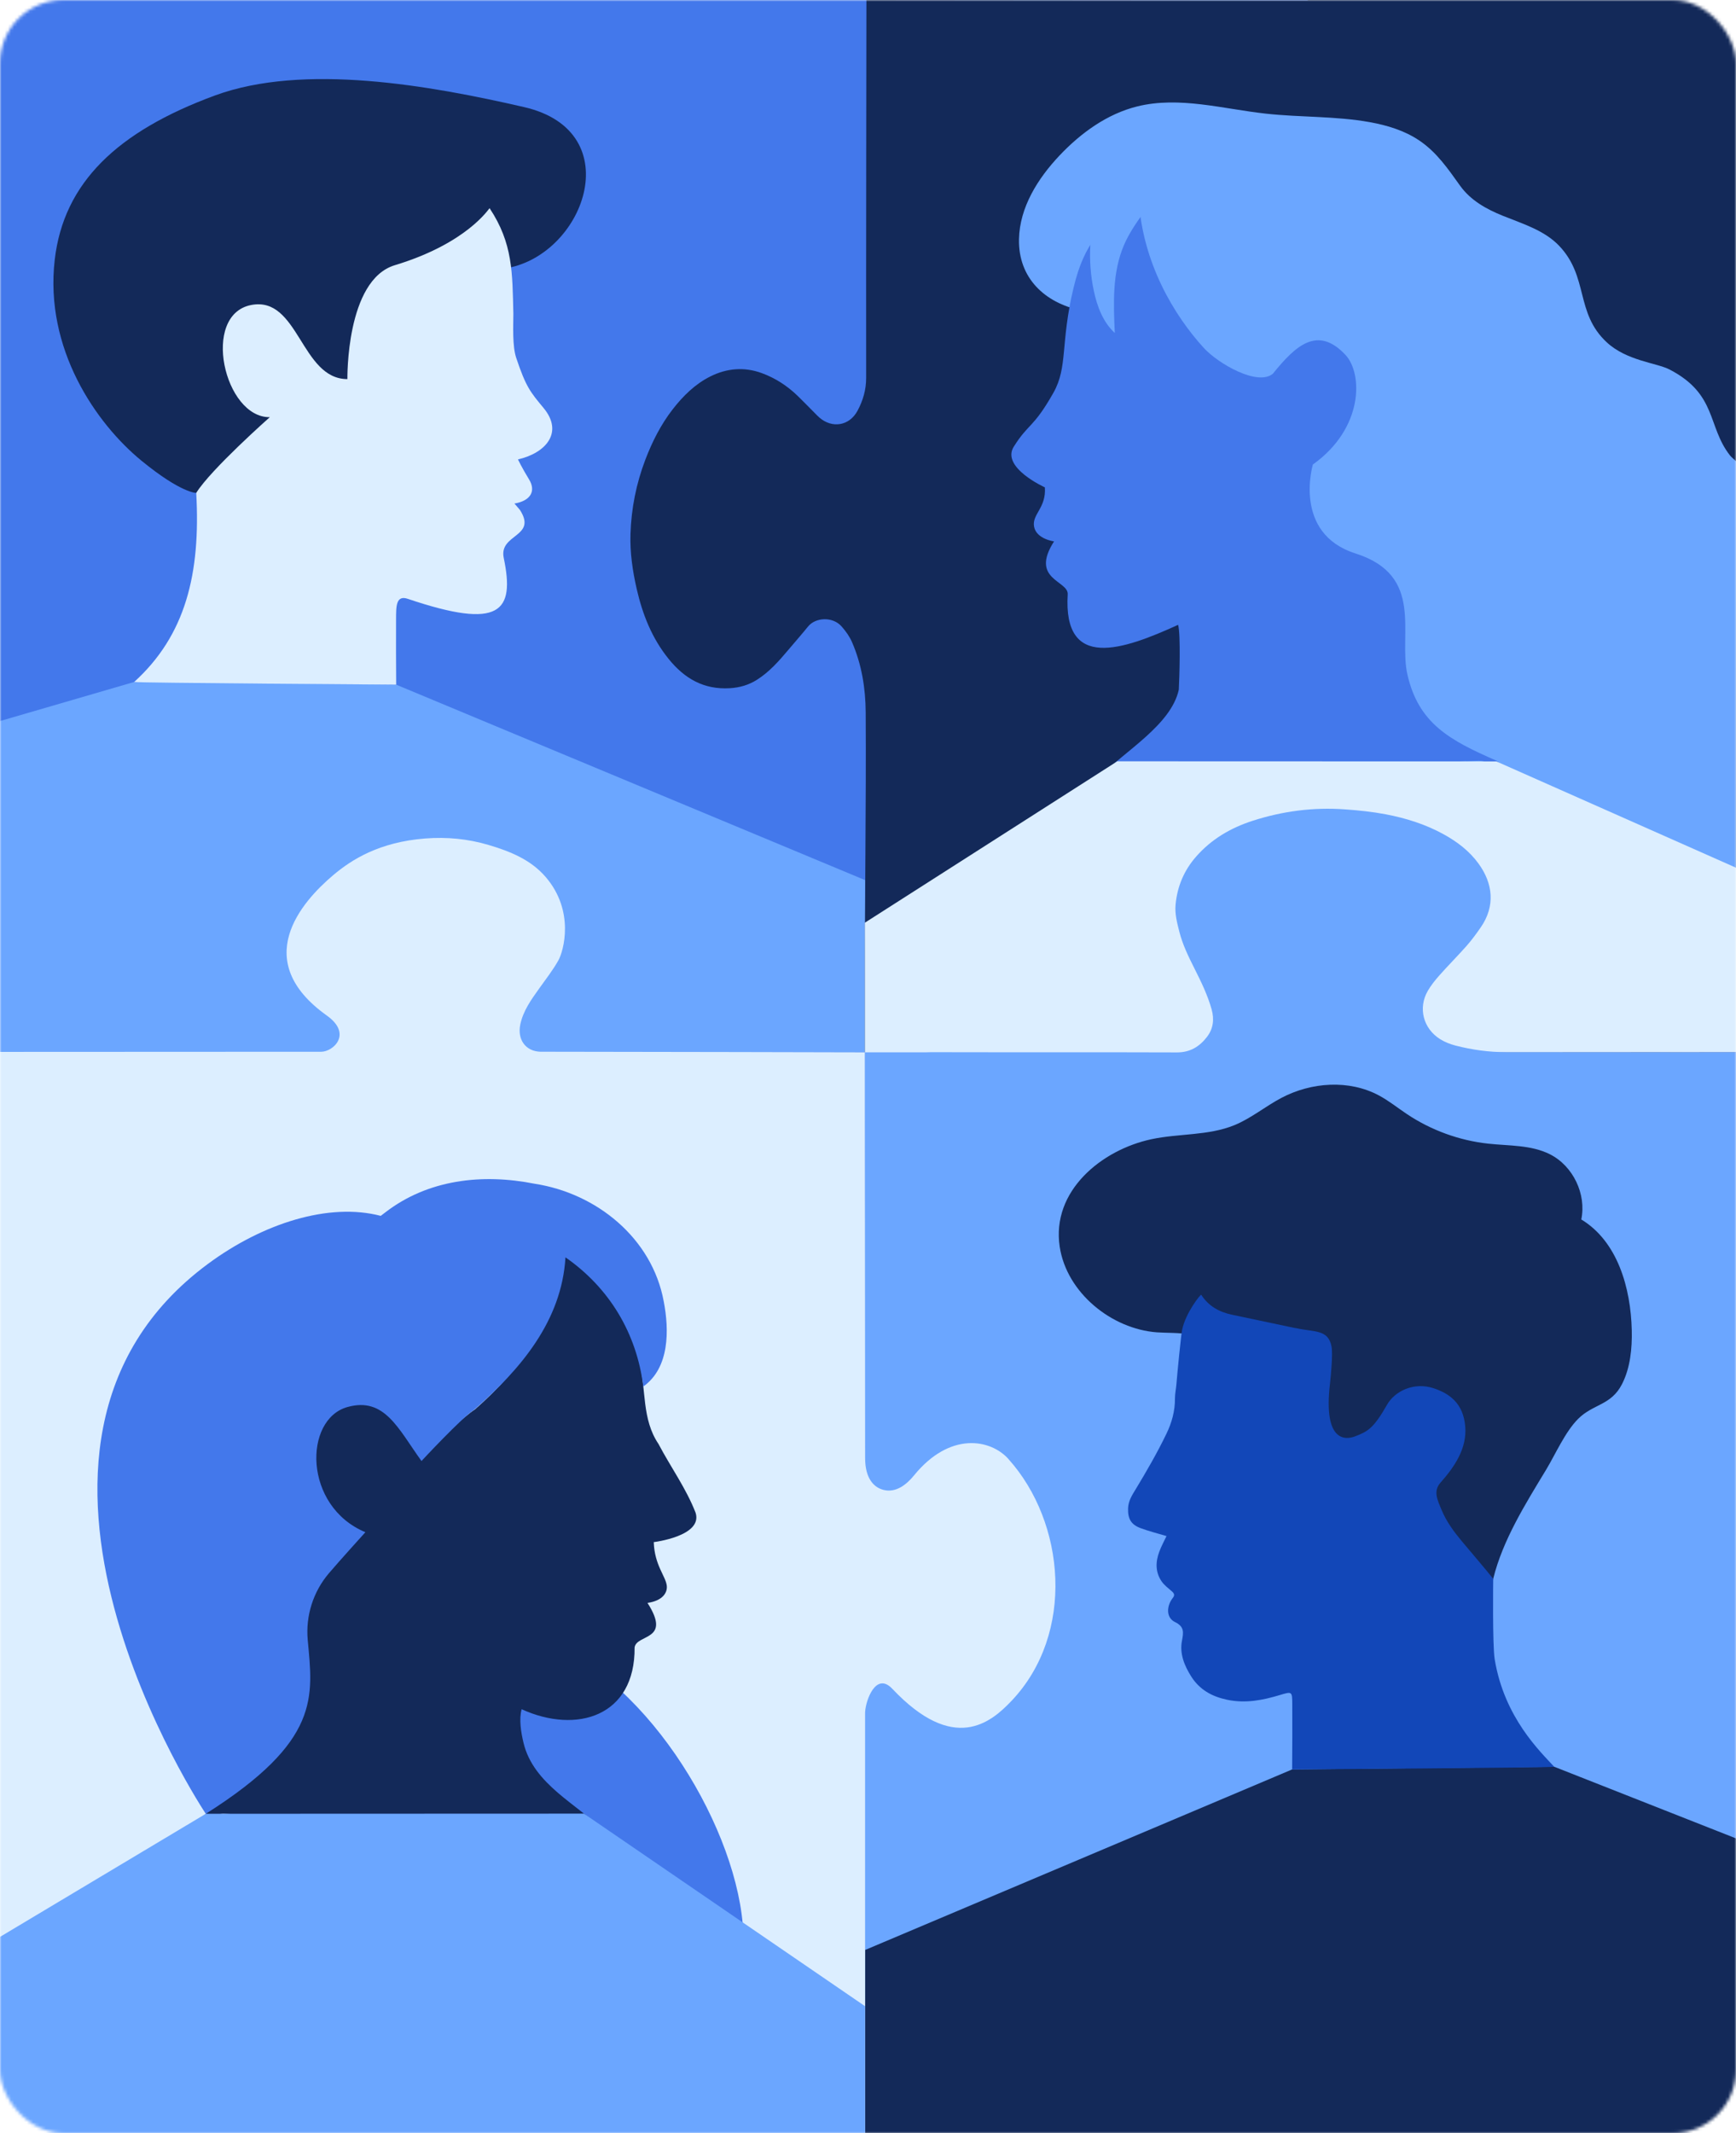
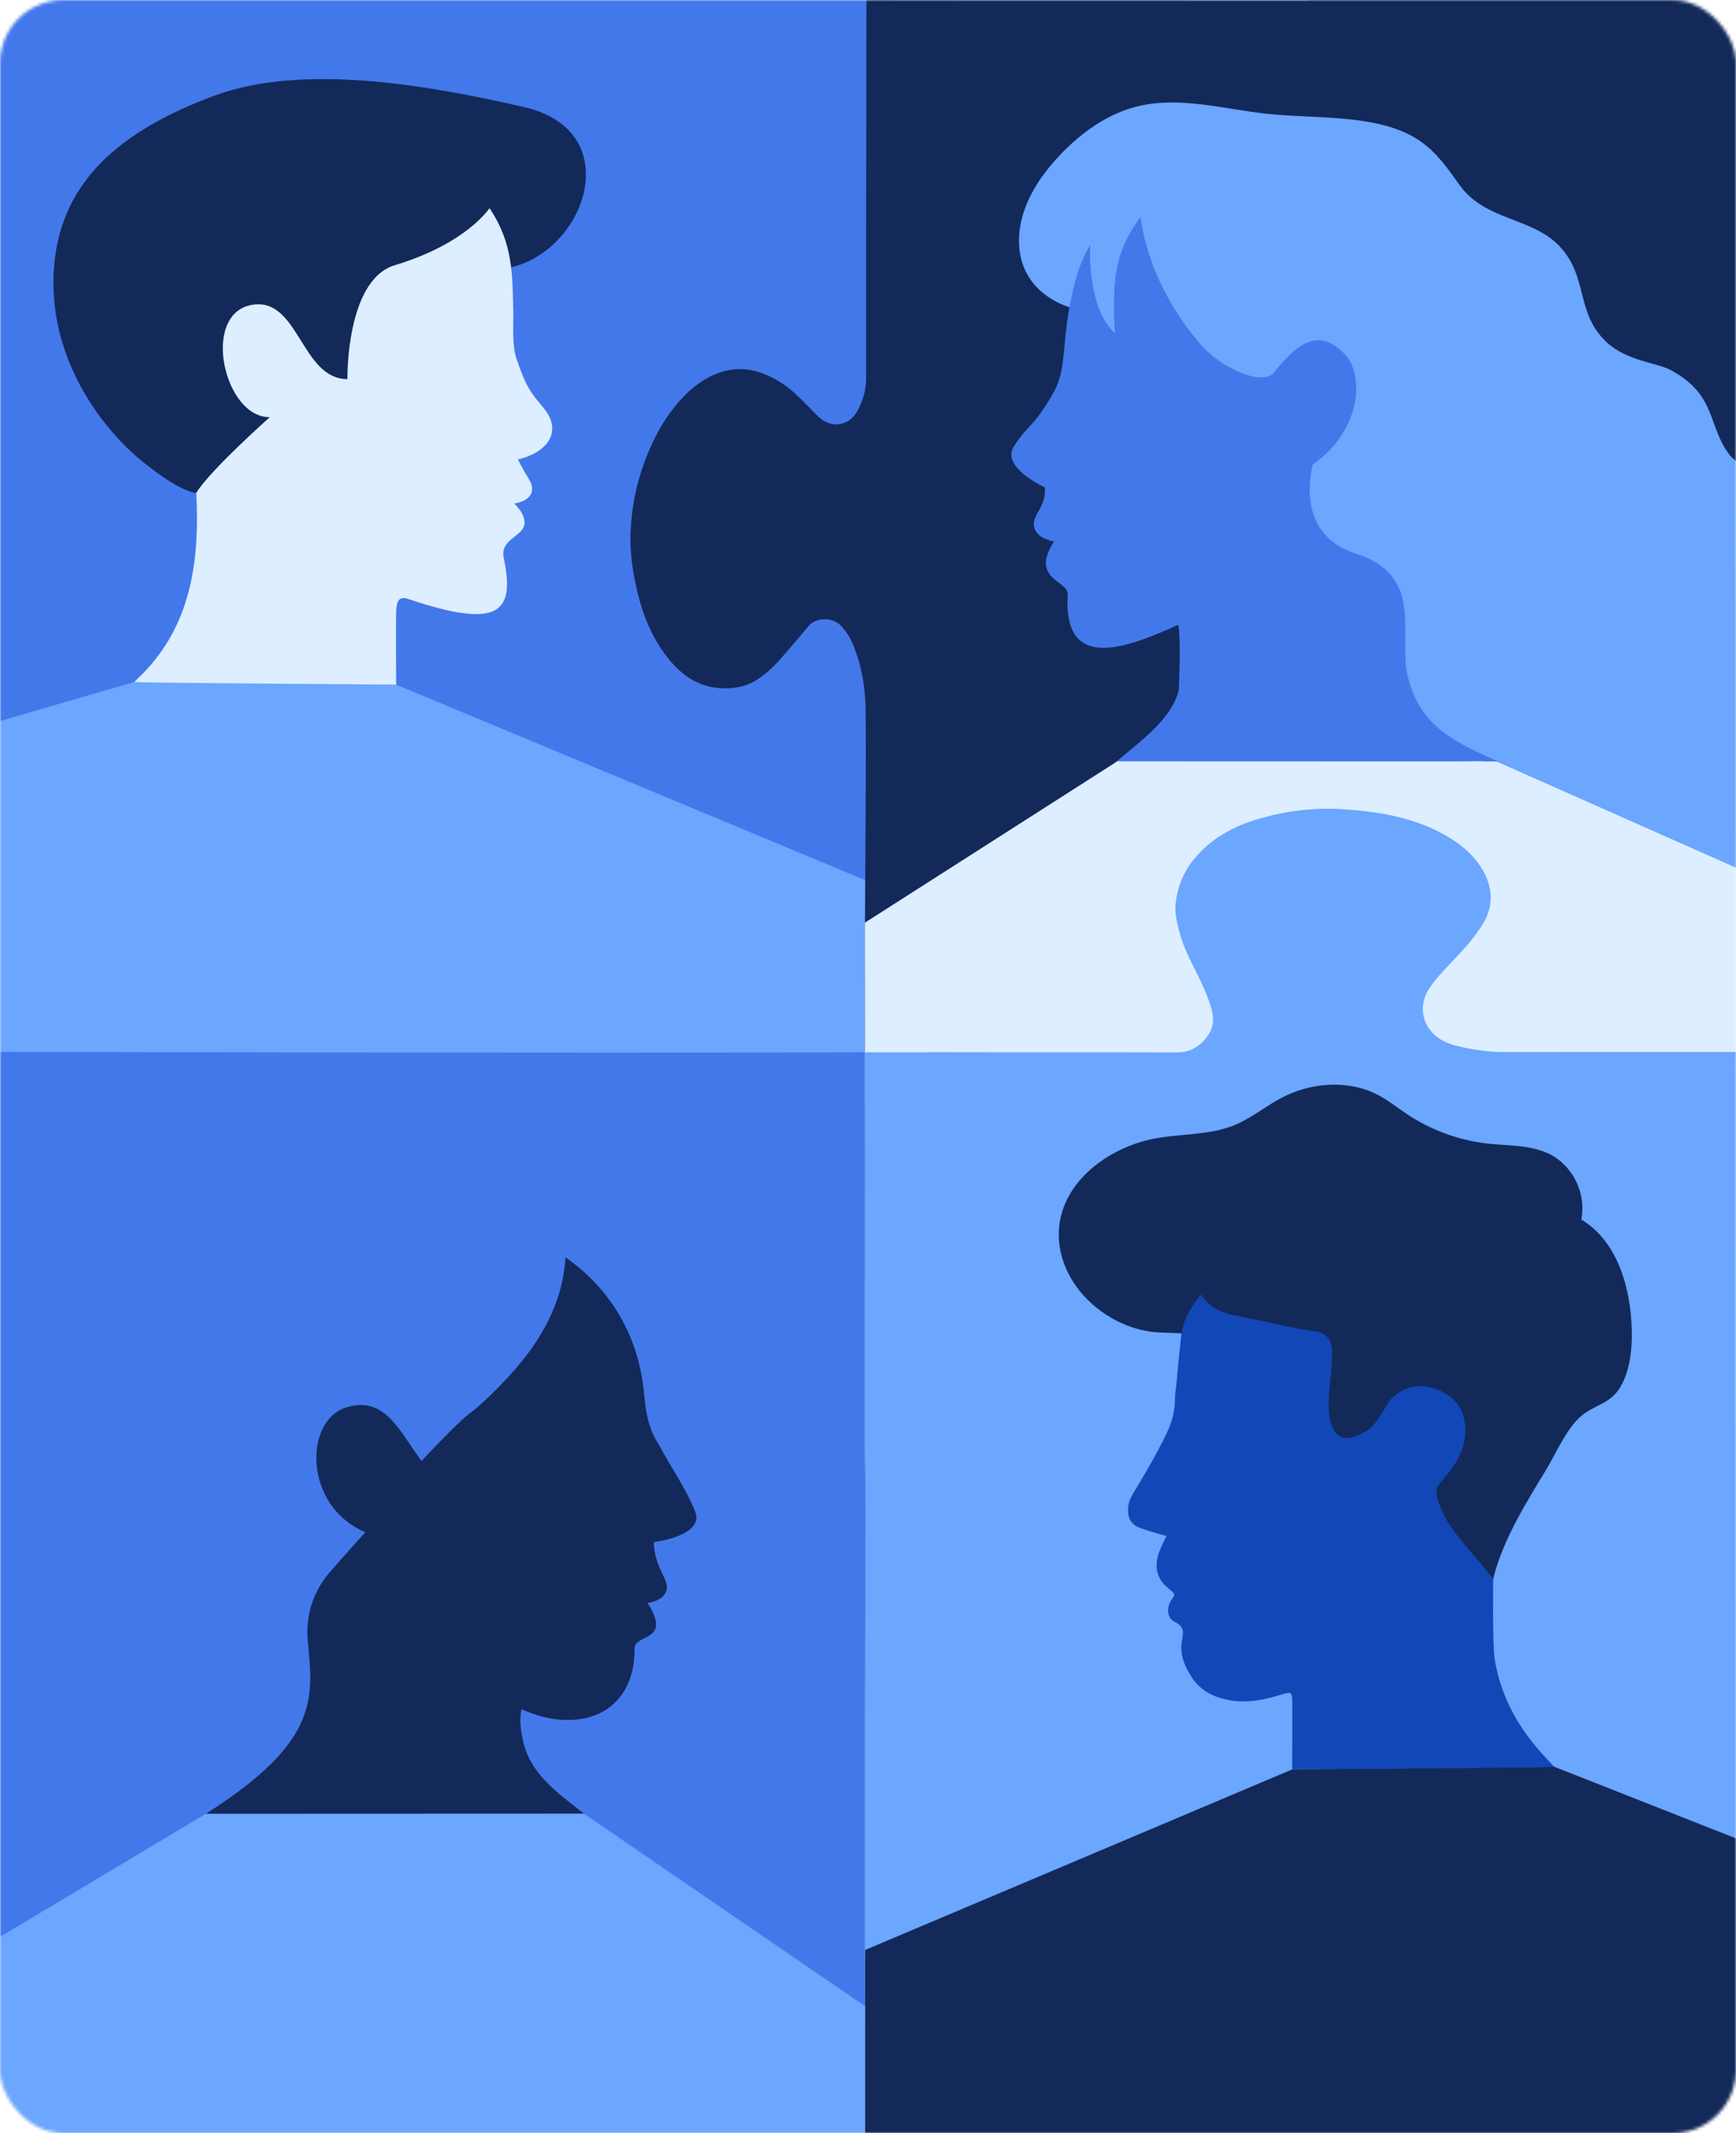
<svg xmlns="http://www.w3.org/2000/svg" width="548" height="673" viewBox="0 0 548 673" fill="none">
  <mask id="mask0_2882_21128" style="mask-type:alpha" maskUnits="userSpaceOnUse" x="0" y="0" width="548" height="673">
    <rect width="548" height="673" rx="20" fill="#D9D9D9" />
  </mask>
  <g mask="url(#mask0_2882_21128)">
    <rect x="-1" width="549" height="673" fill="#4378EB" />
    <path d="M273.5 332C178.436 332.296 -0.942 331.859 -0.942 331.859C-0.885 288.259 -1.122 271.342 -0.897 227.749L42.351 215.158L125.052 216.001L273.082 277.67C273.082 277.67 273.5 333.101 273.5 332Z" fill="#6BA6FF" />
    <path d="M158.891 84.765C184.202 81.392 199.044 41.52 165.442 33.789C135.687 26.946 95.881 19.814 67.796 30.145C36.943 41.507 20.116 57.684 17.284 81.882C13.995 110.012 30.276 133.598 44.739 145.417C57.237 155.627 61.945 155.511 61.945 155.511C70.191 155.311 85.29 158.691 92.972 155.684C101.745 153.032 109.933 149.022 115.341 141.31C130.671 122.681 141.897 100.228 160.888 85.371" fill="#132959" />
    <path d="M42.352 215.158C58.594 200.423 63.359 180.996 61.946 155.504C66.513 148.121 85.17 131.616 85.17 131.616C70.771 131.802 63.385 99.34 79.267 96.23C94.315 93.288 94.951 119.604 109.665 119.604C109.665 119.604 109.138 88.345 124.629 83.671C147.351 76.809 154.281 65.866 154.545 65.679C161.924 76.803 161.731 86.008 162.052 99.024C162.033 102.957 161.712 109.221 162.958 112.922C165.996 121.986 167.338 123.608 171.583 128.713C177.929 136.347 172.463 142.868 163.51 144.947C163.51 144.947 164.66 147.419 167.004 151.249C169.188 154.809 167.672 157.963 162.386 158.871C162.386 158.871 163.465 160.062 164.133 160.892C169.682 169.525 157.415 168.36 159.015 176.026C162.54 192.93 158.083 198.846 128.72 188.926C124.957 187.658 125.04 191.373 125.021 195.383C124.995 201.112 125.001 210.279 125.059 216.001C125.059 216.001 42.647 215.448 42.358 215.158H42.352Z" fill="#DCEEFF" />
    <path d="M549 0H412.824V0.11C363.821 0.11 322.503 0 273.5 0C273.5 0 273.363 86.006 273.414 119.248C273.414 122.999 272.41 126.408 270.677 129.618C268.101 134.381 262.666 135.257 258.602 131.693C258.074 131.229 257.597 130.714 257.101 130.217C255.369 128.477 253.656 126.711 251.898 124.997C248.6 121.787 244.814 119.306 240.486 117.721C234.922 115.678 229.402 116.174 224.205 118.778C219.44 121.162 215.659 124.887 212.4 129.064C208.646 133.884 205.902 139.298 203.726 144.995C200.834 152.568 199.269 160.431 199.024 168.512C198.844 174.351 199.681 180.113 200.989 185.817C202.837 193.866 205.786 201.349 211.055 207.871C216.071 214.084 222.151 217.609 230.375 217.125C233.531 216.939 236.351 216.101 238.947 214.464C242.843 212.002 245.863 208.573 248.807 205.08C250.912 202.586 253.07 200.131 255.131 197.604C257.423 194.801 262.846 194.414 265.693 197.669C267.026 199.196 268.159 200.769 268.958 202.599C272.023 209.656 273.221 217.158 273.273 224.73C273.453 253.996 272.955 283.234 273 312.5C273 314.756 273 332 273 332C273 332 289.18 332.204 294.312 332.217C320.266 332.281 346.226 332.197 372.18 332.288C376.372 332.301 379.348 330.451 381.718 327.357C383.682 324.799 384.043 321.847 383.167 318.708C381.905 314.171 379.844 309.989 377.744 305.812C375.851 302.055 373.99 298.278 372.946 294.18C372.225 291.357 371.478 288.502 371.755 285.563C372.302 279.821 374.46 274.742 378.298 270.392C383.16 264.888 389.253 261.35 396.15 259.126C405.662 256.065 415.38 254.795 425.408 255.524C429.722 255.839 433.992 256.265 438.236 257.07C444.689 258.301 450.91 260.241 456.681 263.431C460.906 265.764 464.692 268.639 467.597 272.583C472.305 278.989 472.949 286.13 468.37 292.762C466.979 294.772 465.523 296.764 463.907 298.594C461.125 301.746 458.143 304.717 455.341 307.862C453.95 309.422 452.611 311.084 451.567 312.882C448.483 318.212 450.08 324.741 455.547 328.137C457.009 329.046 458.69 329.703 460.365 330.129C465.575 331.469 470.881 332.204 476.272 332.21C493.692 332.236 534 332 540 332C544 332 548 332 548 332C548 260.778 549 0.013 549 0.013V0Z" fill="#132959" />
    <path d="M548 145.5C547.493 145.024 546.465 144.155 546.086 143.666C538.887 134.461 542.117 124.4 527.005 116.566C522.947 114.461 513.454 113.868 507.115 107.92C497.206 98.625 501.554 87.45 492.209 77.588C487.54 72.67 480.719 70.623 474.432 68.093C469.223 66.001 464.233 63.233 460.9 58.585C457.104 53.294 453.546 48.035 447.978 44.295C443.354 41.185 437.901 39.538 432.429 38.546C421.614 36.589 410.503 37.059 399.579 35.855C386.014 34.362 372.226 30.294 358.976 33.577C349.471 35.933 341.192 41.945 334.455 49.065C327.583 56.326 321.874 65.435 321.662 75.438C321.405 87.791 329.889 95.535 341.16 97.917L409.231 154.004C411.723 183.146 420.426 213.027 436.443 237.476C444.574 249.887 455.685 260.045 467.316 269.237C484.881 283.116 504.354 295.289 526.081 300.606C533.043 302.312 541.051 303.265 547.949 301.784L548 145.5Z" fill="#6BA6FF" />
    <path d="M347.954 246.025C350.51 243.501 353.529 242.858 357.112 242.935C365.468 243.115 373.843 242.967 382.205 242.716C391.305 242.439 400.374 241.39 409.487 241.416C428.453 240.933 447.431 240.868 466.383 240.012C471.695 239.703 474.495 245.619 479.202 247.48C479.947 246.308 472.966 240.238 472.382 239.987C457.43 233.491 447.829 228.168 444.297 212.918C441.323 200.076 449.891 181.614 427.881 174.61C407.952 168.269 414.432 146.55 414.432 146.55C430.527 135.079 430.199 117.821 424.728 111.976C415.877 102.513 408.89 109.143 401.819 117.892C397.06 121.934 384.562 114.769 379.976 109.742C370.644 99.526 360.651 82.95 359.463 62.879C347.652 71.016 342.27 76.777 338.924 90.636C334.653 108.339 337.177 115.696 332.521 123.93C326.182 135.137 324.711 133.444 320.017 140.918C315.893 147.477 329.83 153.76 329.83 153.76C330.305 160.281 325.694 162.238 326.426 166.164C327.158 170.091 332.727 170.806 332.727 170.806C324.988 182.882 337.312 183.139 337.042 187.51C335.552 211.676 354.441 205.077 371.897 197.127C372.757 200.307 372.289 214.18 372.109 217.585C369.675 228.786 354.884 237.025 347.094 245.149C347.383 245.432 347.678 245.722 347.967 246.005L347.954 246.025Z" fill="#4378EB" />
    <path d="M472.367 240.224L352.694 240.186L273 291.111L273.006 332.186L548 332V273.757L472.367 240.224Z" fill="#DCEEFF" />
    <path d="M346.897 63.059C343.827 72.258 343.262 82.281 345.285 91.763C346.332 96.687 348.194 101.663 351.906 105.056C351.47 95.709 351.097 85.982 354.777 77.382C356.318 73.777 358.521 70.507 360.827 67.334C362.356 65.228 364.019 62.77 363.415 60.233C363.004 58.508 361.553 57.156 359.902 56.5C358.252 55.843 356.428 55.791 354.661 55.927C352.131 56.126 349.254 57.002 348.335 59.377" fill="#6BA6FF" />
    <path d="M548 332C548 332 527.48 331.994 527.442 331.994C510.069 331.968 492.696 331.974 475.324 331.949C469.948 331.942 464.656 331.208 459.46 329.869C457.797 329.438 456.114 328.782 454.656 327.88C449.204 324.488 447.618 317.967 450.687 312.643C451.728 310.841 453.064 309.187 454.451 307.629C457.238 304.494 460.212 301.52 462.993 298.372C464.605 296.544 466.056 294.555 467.443 292.546C472.016 285.922 471.368 278.79 466.673 272.391C463.783 268.445 460 265.581 455.787 263.25C450.032 260.064 443.828 258.126 437.393 256.897C433.167 256.092 428.909 255.661 424.6 255.352C414.6 254.625 404.909 255.893 395.423 258.95C388.544 261.171 382.462 264.705 377.62 270.203C373.786 274.548 371.64 279.62 371.095 285.356C370.812 288.291 371.563 291.143 372.283 293.963C373.323 298.063 375.179 301.829 377.067 305.582C379.161 309.747 381.216 313.931 382.475 318.463C383.348 321.598 382.989 324.546 381.03 327.101C378.667 330.185 375.699 332.039 371.518 332.026C345.636 331.936 319.747 332.019 293.865 331.955C293.377 331.955 292.895 331.968 292.42 331.994H272.941L273.018 366.375C272.992 397.641 272.857 461.839 273.037 462.618C273.39 464.195 272.999 542.015 272.999 542.948C272.999 572.888 273.005 673 273.005 673H547.91L548 332Z" fill="#6BA6FF" />
    <path d="M383.752 426.647C381.337 419.65 371.183 420.789 365.159 420.338C350.901 419.276 336.727 407.87 334.518 393.354C331.827 375.703 347.767 362.745 363.509 359.404C372.185 357.563 381.459 358.341 389.673 354.975C394.972 352.799 399.448 349.033 404.516 346.368C413.969 341.386 425.876 340.562 435.292 345.609C438.413 347.282 441.187 349.529 444.135 351.492C451.772 356.591 460.641 359.816 469.767 360.813C476.382 361.534 483.37 361.174 489.304 364.186C496.574 367.875 500.826 376.733 499.163 384.734C510.601 391.635 514.795 406.325 515.097 419.701C515.225 425.385 514.647 431.513 512.033 436.65C508.578 443.429 502.939 442.888 498.199 447.607C494.063 451.733 491.051 458.73 488.039 463.719C481.591 474.379 474.359 485.863 471.36 498.1C469.273 506.617 473.8 514.148 463.216 517.444C459.684 518.545 455.76 517.135 452.928 514.753C450.095 512.372 448.149 509.121 446.248 505.941C443.994 502.162 441.965 497.077 438.875 493.935C436.403 491.425 432.729 489.339 429.91 487.163C419.499 479.104 409.409 470.311 401.985 459.309C395.64 449.905 391.459 439.225 387.586 428.559" fill="#132959" />
    <path d="M273 673C366.112 673.29 540.698 673.013 548 673C548 673 548.231 623.419 548 580C548.09 580.032 548 579.897 548 580L490.648 557.406C490.648 557.406 490.59 557.387 490.558 557.387L407.953 558.23C407.921 558.23 407.825 558.256 407.857 558.25C407.953 558.23 273.102 615.194 273.102 615.194L273 673Z" fill="#132959" />
    <path d="M490.595 557.387C486.189 552.572 474.873 541.938 471.829 523.495C471.09 519.041 471.36 498.1 471.36 498.1C468.675 494.727 464.257 489.61 461.495 486.294C458.945 483.237 456.595 480.082 455.06 476.362C453.775 473.259 452.324 470.465 454.726 467.755C459.215 462.696 463.107 456.921 462.529 450.04C461.913 442.669 457.488 439.612 452.51 437.97C446.383 435.949 440.301 438.852 437.848 443.178C433.558 450.735 431.689 451.649 427.733 453.168C424.9 454.256 417.656 455.203 419.827 436.592C420.109 434.172 420.771 427.188 420.315 424.793C419.281 419.36 414.881 420.306 409.371 419.064C409.03 418.987 408.677 418.961 408.337 418.89C401.857 417.525 395.376 416.148 388.89 414.783C384.85 413.933 381.478 412.06 379.192 408.488C379.031 408.23 374.234 414.191 373.142 419.618C372.808 421.278 371.671 432.827 371.35 436.766C371.228 438.266 370.888 439.76 370.894 441.253C370.914 445.186 369.905 448.823 368.203 452.338C365.313 458.331 361.993 464.067 358.55 469.757C357.42 471.624 356.168 473.497 356.097 475.853C355.994 479.091 356.977 480.964 360.002 482.097C362.686 483.102 365.493 483.79 368.229 484.614C367.49 486.191 366.591 487.82 365.949 489.552C364.748 492.757 364.677 495.995 366.688 498.918C367.516 500.128 368.775 501.055 369.905 502.04C370.65 502.684 370.907 503.276 370.233 504.106C369.944 504.467 369.68 504.866 369.468 505.278C368.21 507.769 368.492 510.563 370.888 511.734C373.861 513.183 373.637 514.921 373.11 517.631C372.32 521.68 373.849 525.465 376.006 528.883C378.627 533.035 382.461 535.211 387.284 536.241C393.109 537.49 398.568 536.415 404.047 534.76C407.849 533.614 407.907 533.608 407.926 537.625C407.952 543.354 407.945 552.521 407.887 558.243C407.887 558.243 490.3 557.69 490.589 557.4L490.595 557.387Z" fill="#1247B8" />
-     <path d="M318.315 460.281C312.663 454.005 299.825 451.623 288.547 465.457C286.222 468.309 282.908 471.025 278.958 470.066C275.869 469.319 273.095 466.461 273.095 460.037C273.095 424.98 273 332 273 332C273 332 196.662 331.82 173.092 331.814C172.276 331.814 171.46 331.826 170.645 331.814C165.918 331.717 163.252 327.958 164.241 323.22C165.16 318.83 167.71 315.373 170.189 311.884C172.276 308.949 174.504 306.129 176.277 302.968C177.895 300.078 181.505 287.455 172.269 276.704C167.53 271.188 161.011 268.6 154.248 266.585C147.723 264.641 141.024 264.01 134.268 264.532C119.638 265.658 110.891 271.291 105.245 276.048C94.969 284.712 78.945 303.136 103.177 320.407C111.359 326.239 105.142 331.82 101.398 331.82C100.229 331.82 99.067 331.82 97.898 331.82C74.681 331.82 -0.943 331.865 -0.943 331.865V381.882C-0.943 417.081 -0.943 452.286 -0.936 487.485H-0.949V672.858H273.088C273.088 672.858 273.088 552.257 273.088 542.826C273.088 542.736 273.088 542.646 273.088 542.562V540.869C273.088 540.586 273.088 540.303 273.101 540.026C273.294 536.434 276.512 527.338 281.662 532.79C301.084 553.338 312.753 543.489 319.246 536.672C339.47 515.455 336.355 480.333 318.309 460.294L318.315 460.281Z" fill="#DCEEFF" />
    <path d="M169.579 517.278C202.243 527.249 231.542 573.906 234.458 607.032C234.83 627.644 214.722 626.363 201.819 617.19C109.882 570.932 121.089 480.425 171.647 518.089" fill="#4378EB" />
    <path d="M189.391 578.271C186.835 575.747 183.816 575.104 180.232 575.181C171.877 575.361 163.502 575.213 155.14 574.962C146.039 574.685 136.971 573.636 127.858 573.662C108.892 573.179 89.914 573.115 70.962 572.258C65.65 571.949 62.85 577.865 58.142 579.726C57.397 578.554 58.284 578.213 58.765 577.788C70.197 566.89 84.012 558.283 93.048 545.164C99.766 533.828 95.861 520.162 96.465 507.931C99.837 498.552 107.107 492.224 112.842 484.519C93.652 479.852 88.007 448.187 105.764 439.735C115.34 434.173 128.461 441.383 135.539 450.131C140.298 454.174 145.982 447.138 149.919 444.66C164.587 431.862 176.706 415.196 177.901 395.125C189.712 403.262 198.048 415.898 201.876 429.635C203.989 438.39 202.563 447.711 207.861 455.551C211.683 462.819 216.615 469.597 219.582 477.271C221.914 484.66 206.371 486.527 206.371 486.527C206.609 493.866 210.199 497.316 210.488 500.342C210.694 502.427 209.249 505.009 204.393 505.704C212.132 517.78 200.945 515.424 200.322 519.763C200.527 541.43 182.114 547.192 164.658 539.248C163.797 542.428 164.459 546.529 165.255 549.844C168.428 563.092 182.48 569.284 190.27 577.408C189.981 577.691 189.686 577.981 189.397 578.264L189.391 578.271Z" fill="#132959" />
    <path d="M203.064 437.424C200.977 420.661 192.379 406.334 178.5 396.678C177.305 416.749 164.356 431.965 149.687 444.762C145.763 447.247 133.053 460.939 133.053 460.939C125.699 450.762 121.409 440.636 109.682 443.906C95.81 447.775 95.688 475.198 115.34 483.399C115.34 483.399 107.017 492.591 103.806 496.37C98.86 502.195 96.452 509.772 97.139 517.387C98.764 535.289 101.404 549.181 64.963 572.239C64.963 572.239 -12.472 456.478 65.65 398.742C83.055 385.881 103.876 379.328 120.183 383.596C120.183 383.596 120.658 383.248 121.608 382.514C135.076 372.118 152.224 370.168 168.8 373.47C188.299 376.463 205.851 390.612 209.518 410.587C211.272 419.631 211.374 431.553 203.064 437.437V437.424Z" fill="#4378EB" />
    <path d="M64.972 572.233L184.332 572.188L273.096 632.955V674H-0.5L-0.941 611.635L64.972 572.233Z" fill="#6BA6FF" />
  </g>
</svg>